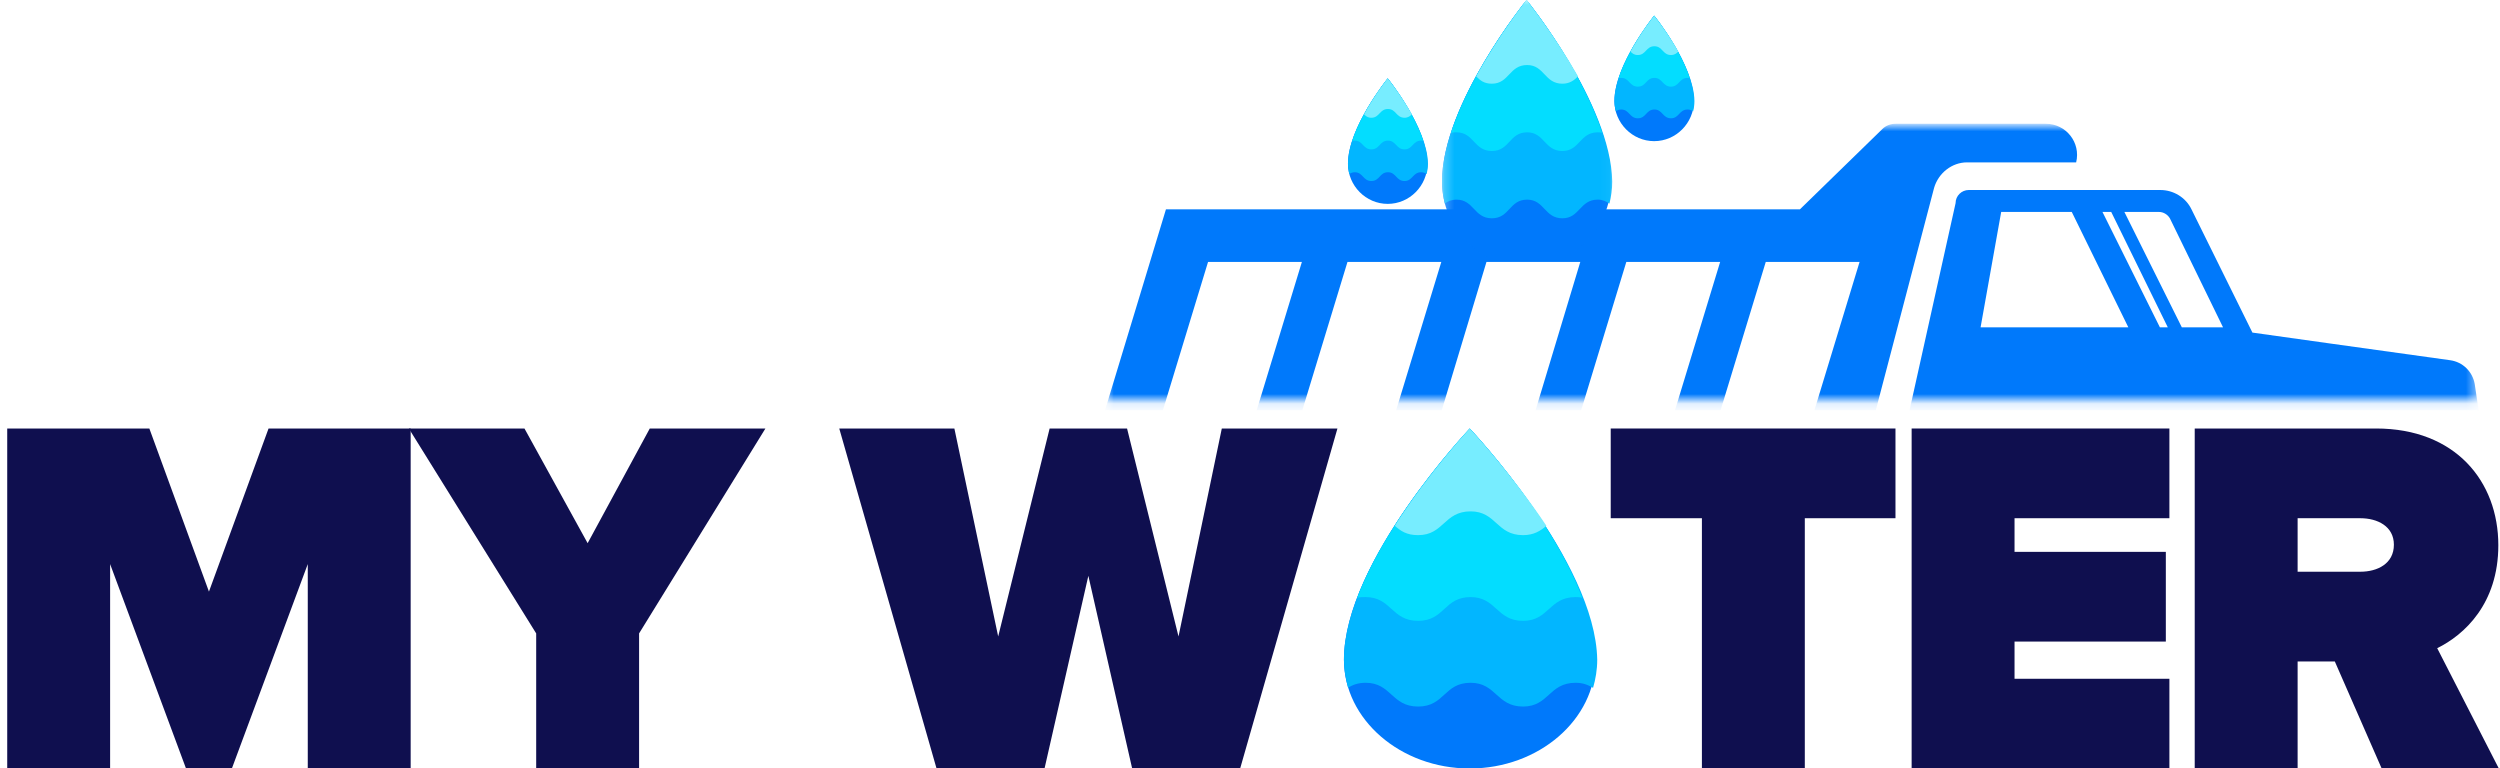
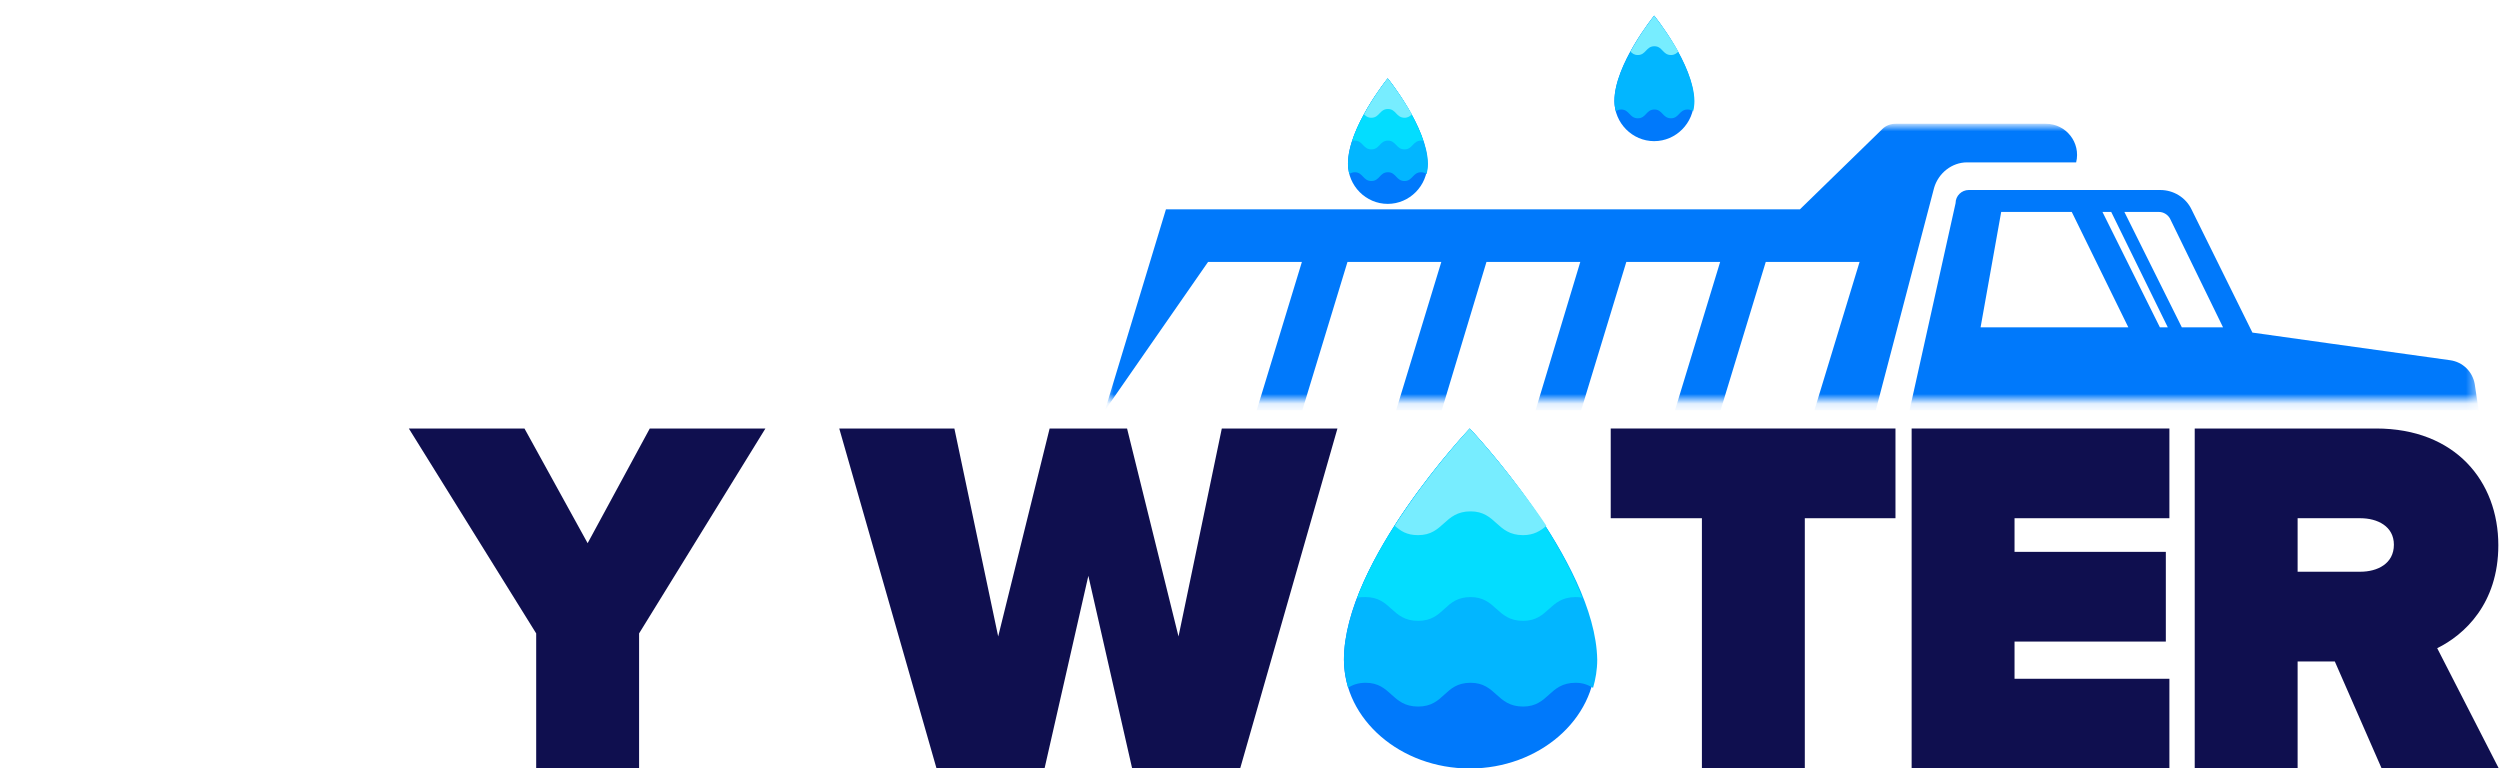
<svg xmlns="http://www.w3.org/2000/svg" fill="none" viewBox="0 0 257 79" height="79" width="257">
  <g clip-path="url(#clip0_489_226)">
    <path fill="#0F0F4F" d="M256.88 79H244.836L240.018 67.996H236.195V79H225.617V44.05H244.26C252.429 44.05 256.828 49.5 256.828 56.05C256.828 62.075 253.319 65.272 250.544 66.634L256.88 79ZM242.636 58.774C244.417 58.774 246.092 57.936 246.092 55.997C246.092 54.111 244.417 53.273 242.636 53.273H236.195V58.774H242.636Z" />
    <path fill="#0F0F4F" d="M223.014 79H196.516V44.05H223.014V53.273H207.094V56.731H222.647V65.953H207.094V69.778H223.014V79Z" />
    <path fill="#0F0F4F" d="M185.534 79H174.956V53.273H165.582V44.05H194.855V53.273H185.534V79Z" />
    <path fill="#0079FB" d="M151.09 44.056C151.09 44.056 138.156 57.678 138.156 67.821C138.156 73.966 143.98 79 151.09 79C158.199 79 164.024 73.966 164.024 67.821C164.024 57.678 151.09 44.056 151.09 44.056Z" />
    <path fill="#02B6FF" d="M138.156 67.821C138.156 68.783 138.327 69.746 138.584 70.708C139.012 70.412 139.612 70.19 140.383 70.19C143.038 70.19 143.038 72.633 145.779 72.633C148.52 72.633 148.434 70.19 151.175 70.19C153.831 70.19 153.831 72.633 156.572 72.633C159.227 72.633 159.227 70.19 161.968 70.19C162.739 70.19 163.253 70.412 163.767 70.708C164.024 69.82 164.195 68.857 164.195 67.821C164.024 57.678 151.09 44.056 151.09 44.056C151.09 44.056 138.156 57.678 138.156 67.821Z" />
    <path fill="#03DDFF" d="M162.654 61.454C159.399 52.792 151.09 44.056 151.09 44.056C151.09 44.056 142.781 52.792 139.526 61.454C139.783 61.38 140.04 61.38 140.383 61.38C143.038 61.38 143.038 63.823 145.779 63.823C148.52 63.823 148.435 61.38 151.176 61.38C153.831 61.38 153.831 63.823 156.572 63.823C159.228 63.823 159.228 61.38 161.969 61.38C162.14 61.38 162.397 61.38 162.654 61.454Z" />
    <path fill="#77EDFF" d="M151.089 44.056C151.089 44.056 146.978 48.424 143.38 54.05C143.98 54.569 144.579 55.013 145.779 55.013C148.434 55.013 148.434 52.569 151.175 52.569C153.83 52.569 153.83 55.013 156.571 55.013C157.685 55.013 158.37 54.569 158.97 54.05C155.201 48.424 151.089 44.056 151.089 44.056Z" />
    <path fill="#0F0F4F" d="M127.487 79H116.386L111.882 59.194L107.378 79H96.277L86.275 44.05H98.11L102.613 65.429L107.902 44.05H115.862L121.151 65.429L125.602 44.05H137.489L127.487 79Z" />
    <path fill="#0F0F4F" d="M65.698 79H55.12V65.115L42.028 44.05H53.915L60.409 55.84L66.797 44.05H78.685L65.698 65.115V79Z" />
-     <path fill="#0F0F4F" d="M42.217 79H31.639V57.988L23.836 79H19.123L11.32 57.988V79H0.742V44.05H15.353L21.48 60.818L27.607 44.05H42.217V79Z" />
    <mask height="30" width="142" y="12" x="113" maskUnits="userSpaceOnUse" style="mask-type:luminance" id="mask0_489_226">
      <path fill="white" d="M254.583 12.898H113.596V41.112H254.583V12.898Z" />
    </mask>
    <g mask="url(#mask0_489_226)">
      <path fill="#0079FB" d="M254.399 39.467C254.174 38.204 253.182 37.212 251.875 37.031C245.971 36.219 231.548 34.19 231.548 34.19L225.283 21.517C224.697 20.3 223.434 19.533 222.083 19.533H202.386C201.665 19.533 201.034 20.119 201.034 20.886L196.302 42.172H254.805L254.399 39.467ZM217.034 21.788L222.849 33.649H222.037L216.133 21.788H217.034ZM205.722 21.788H212.978L218.792 33.649H203.604L205.722 21.788ZM224.291 33.649L218.387 21.788H221.947C222.398 21.788 222.849 22.059 223.074 22.465L228.528 33.649H224.291Z" />
-       <path fill="#0079FB" d="M202.206 16.692H213.429C213.925 14.662 212.392 12.723 210.319 12.723H194.859C194.364 12.723 193.868 12.904 193.507 13.264L185.034 21.517H119.86L113.596 42.172H119.545L124.187 26.929H133.833L129.19 42.172H133.878L138.52 26.929H148.166L143.523 42.172H148.211L152.808 26.929H162.453L157.856 42.172H162.543L167.185 26.929H176.831L172.188 42.172H176.876L181.519 26.929H191.164L186.522 42.172H192.831L198.826 19.308C199.276 17.774 200.673 16.692 202.206 16.692Z" />
+       <path fill="#0079FB" d="M202.206 16.692H213.429C213.925 14.662 212.392 12.723 210.319 12.723H194.859C194.364 12.723 193.868 12.904 193.507 13.264L185.034 21.517H119.86L113.596 42.172L124.187 26.929H133.833L129.19 42.172H133.878L138.52 26.929H148.166L143.523 42.172H148.211L152.808 26.929H162.453L157.856 42.172H162.543L167.185 26.929H176.831L172.188 42.172H176.876L181.519 26.929H191.164L186.522 42.172H192.831L198.826 19.308C199.276 17.774 200.673 16.692 202.206 16.692Z" />
    </g>
    <mask height="26" width="18" y="0" x="148" maskUnits="userSpaceOnUse" style="mask-type:luminance" id="mask1_489_226">
-       <path fill="white" d="M165.962 0H148.238V25.796H165.962V0Z" />
-     </mask>
+       </mask>
    <g mask="url(#mask1_489_226)">
      <path fill="#0079FB" d="M156.93 0C156.93 0 148.238 10.697 148.238 18.663C148.238 23.488 152.152 27.441 156.93 27.441C161.708 27.441 165.622 23.488 165.622 18.663C165.622 10.697 156.93 0 156.93 0Z" />
      <path fill="#02B6FF" d="M148.238 18.663C148.238 19.418 148.353 20.174 148.526 20.93C148.814 20.697 149.217 20.523 149.735 20.523C151.52 20.523 151.52 22.441 153.361 22.441C155.203 22.441 155.146 20.523 156.988 20.523C158.772 20.523 158.772 22.441 160.614 22.441C162.398 22.441 162.398 20.523 164.241 20.523C164.759 20.523 165.104 20.697 165.449 20.93C165.622 20.232 165.737 19.476 165.737 18.663C165.622 10.697 156.93 0 156.93 0C156.93 0 148.238 10.697 148.238 18.663Z" />
      <path fill="#03DDFF" d="M164.701 13.662C162.514 6.86 156.93 0 156.93 0C156.93 0 151.346 6.86 149.159 13.662C149.332 13.604 149.505 13.604 149.734 13.604C151.519 13.604 151.519 15.523 153.361 15.523C155.203 15.523 155.146 13.604 156.988 13.604C158.772 13.604 158.772 15.523 160.614 15.523C162.398 15.523 162.398 13.604 164.24 13.604C164.355 13.604 164.528 13.604 164.701 13.662Z" />
      <path fill="#77EDFF" d="M156.93 0C156.93 0 154.167 3.43 151.749 7.849C152.153 8.256 152.556 8.604 153.361 8.604C155.146 8.604 155.146 6.686 156.988 6.686C158.772 6.686 158.772 8.604 160.614 8.604C161.362 8.604 161.823 8.256 162.226 7.849C159.693 3.43 156.93 0 156.93 0Z" />
    </g>
    <path fill="#0079FB" d="M170.048 1.612C170.048 1.612 165.962 6.64 165.962 10.384C165.962 12.652 167.802 14.51 170.048 14.51C172.293 14.51 174.133 12.652 174.133 10.384C174.133 6.64 170.048 1.612 170.048 1.612Z" />
    <path fill="#02B6FF" d="M165.962 10.384C165.962 10.739 166.016 11.095 166.098 11.45C166.233 11.34 166.422 11.258 166.666 11.258C167.504 11.258 167.504 12.16 168.37 12.16C169.236 12.16 169.209 11.258 170.074 11.258C170.914 11.258 170.914 12.16 171.779 12.16C172.618 12.16 172.618 11.258 173.484 11.258C173.727 11.258 173.89 11.34 174.052 11.45C174.133 11.122 174.187 10.767 174.187 10.384C174.133 6.64 170.048 1.612 170.048 1.612C170.048 1.612 165.962 6.64 165.962 10.384Z" />
-     <path fill="#03DDFF" d="M173.7 8.034C172.672 4.837 170.048 1.612 170.048 1.612C170.048 1.612 167.423 4.837 166.395 8.034C166.476 8.007 166.558 8.007 166.666 8.007C167.504 8.007 167.504 8.908 168.37 8.908C169.236 8.908 169.209 8.007 170.074 8.007C170.913 8.007 170.913 8.908 171.779 8.908C172.618 8.908 172.618 8.007 173.484 8.007C173.538 8.007 173.619 8.007 173.7 8.034Z" />
    <path fill="#77EDFF" d="M170.048 1.612C170.048 1.612 168.749 3.225 167.613 5.301C167.802 5.493 167.992 5.657 168.37 5.657C169.209 5.657 169.209 4.755 170.075 4.755C170.914 4.755 170.914 5.657 171.779 5.657C172.131 5.657 172.347 5.493 172.537 5.301C171.347 3.225 170.048 1.612 170.048 1.612Z" />
    <path fill="#0079FB" d="M142.656 8.061C142.656 8.061 138.571 13.089 138.571 16.833C138.571 19.101 140.411 20.959 142.656 20.959C144.901 20.959 146.741 19.101 146.741 16.833C146.741 13.089 142.656 8.061 142.656 8.061Z" />
    <path fill="#02B6FF" d="M138.571 16.833C138.571 17.188 138.625 17.544 138.706 17.899C138.841 17.789 139.031 17.707 139.274 17.707C140.113 17.707 140.113 18.609 140.979 18.609C141.844 18.609 141.817 17.707 142.683 17.707C143.522 17.707 143.522 18.609 144.387 18.609C145.226 18.609 145.226 17.707 146.092 17.707C146.335 17.707 146.498 17.789 146.66 17.899C146.741 17.571 146.795 17.215 146.795 16.833C146.741 13.089 142.656 8.061 142.656 8.061C142.656 8.061 138.571 13.089 138.571 16.833Z" />
    <path fill="#03DDFF" d="M146.308 14.483C145.28 11.286 142.656 8.061 142.656 8.061C142.656 8.061 140.031 11.286 139.003 14.483C139.085 14.456 139.166 14.456 139.274 14.456C140.113 14.456 140.113 15.357 140.979 15.357C141.844 15.357 141.817 14.456 142.683 14.456C143.521 14.456 143.521 15.357 144.387 15.357C145.226 15.357 145.226 14.456 146.092 14.456C146.146 14.456 146.227 14.456 146.308 14.483Z" />
    <path fill="#77EDFF" d="M142.656 8.061C142.656 8.061 141.357 9.674 140.221 11.75C140.411 11.942 140.6 12.105 140.979 12.105C141.817 12.105 141.817 11.204 142.683 11.204C143.522 11.204 143.522 12.105 144.387 12.105C144.739 12.105 144.955 11.942 145.145 11.75C143.955 9.674 142.656 8.061 142.656 8.061Z" />
  </g>
  <defs>
    <clipPath id="clip0_489_226">
      <rect fill="white" height="79" width="257" />
    </clipPath>
  </defs>
</svg>